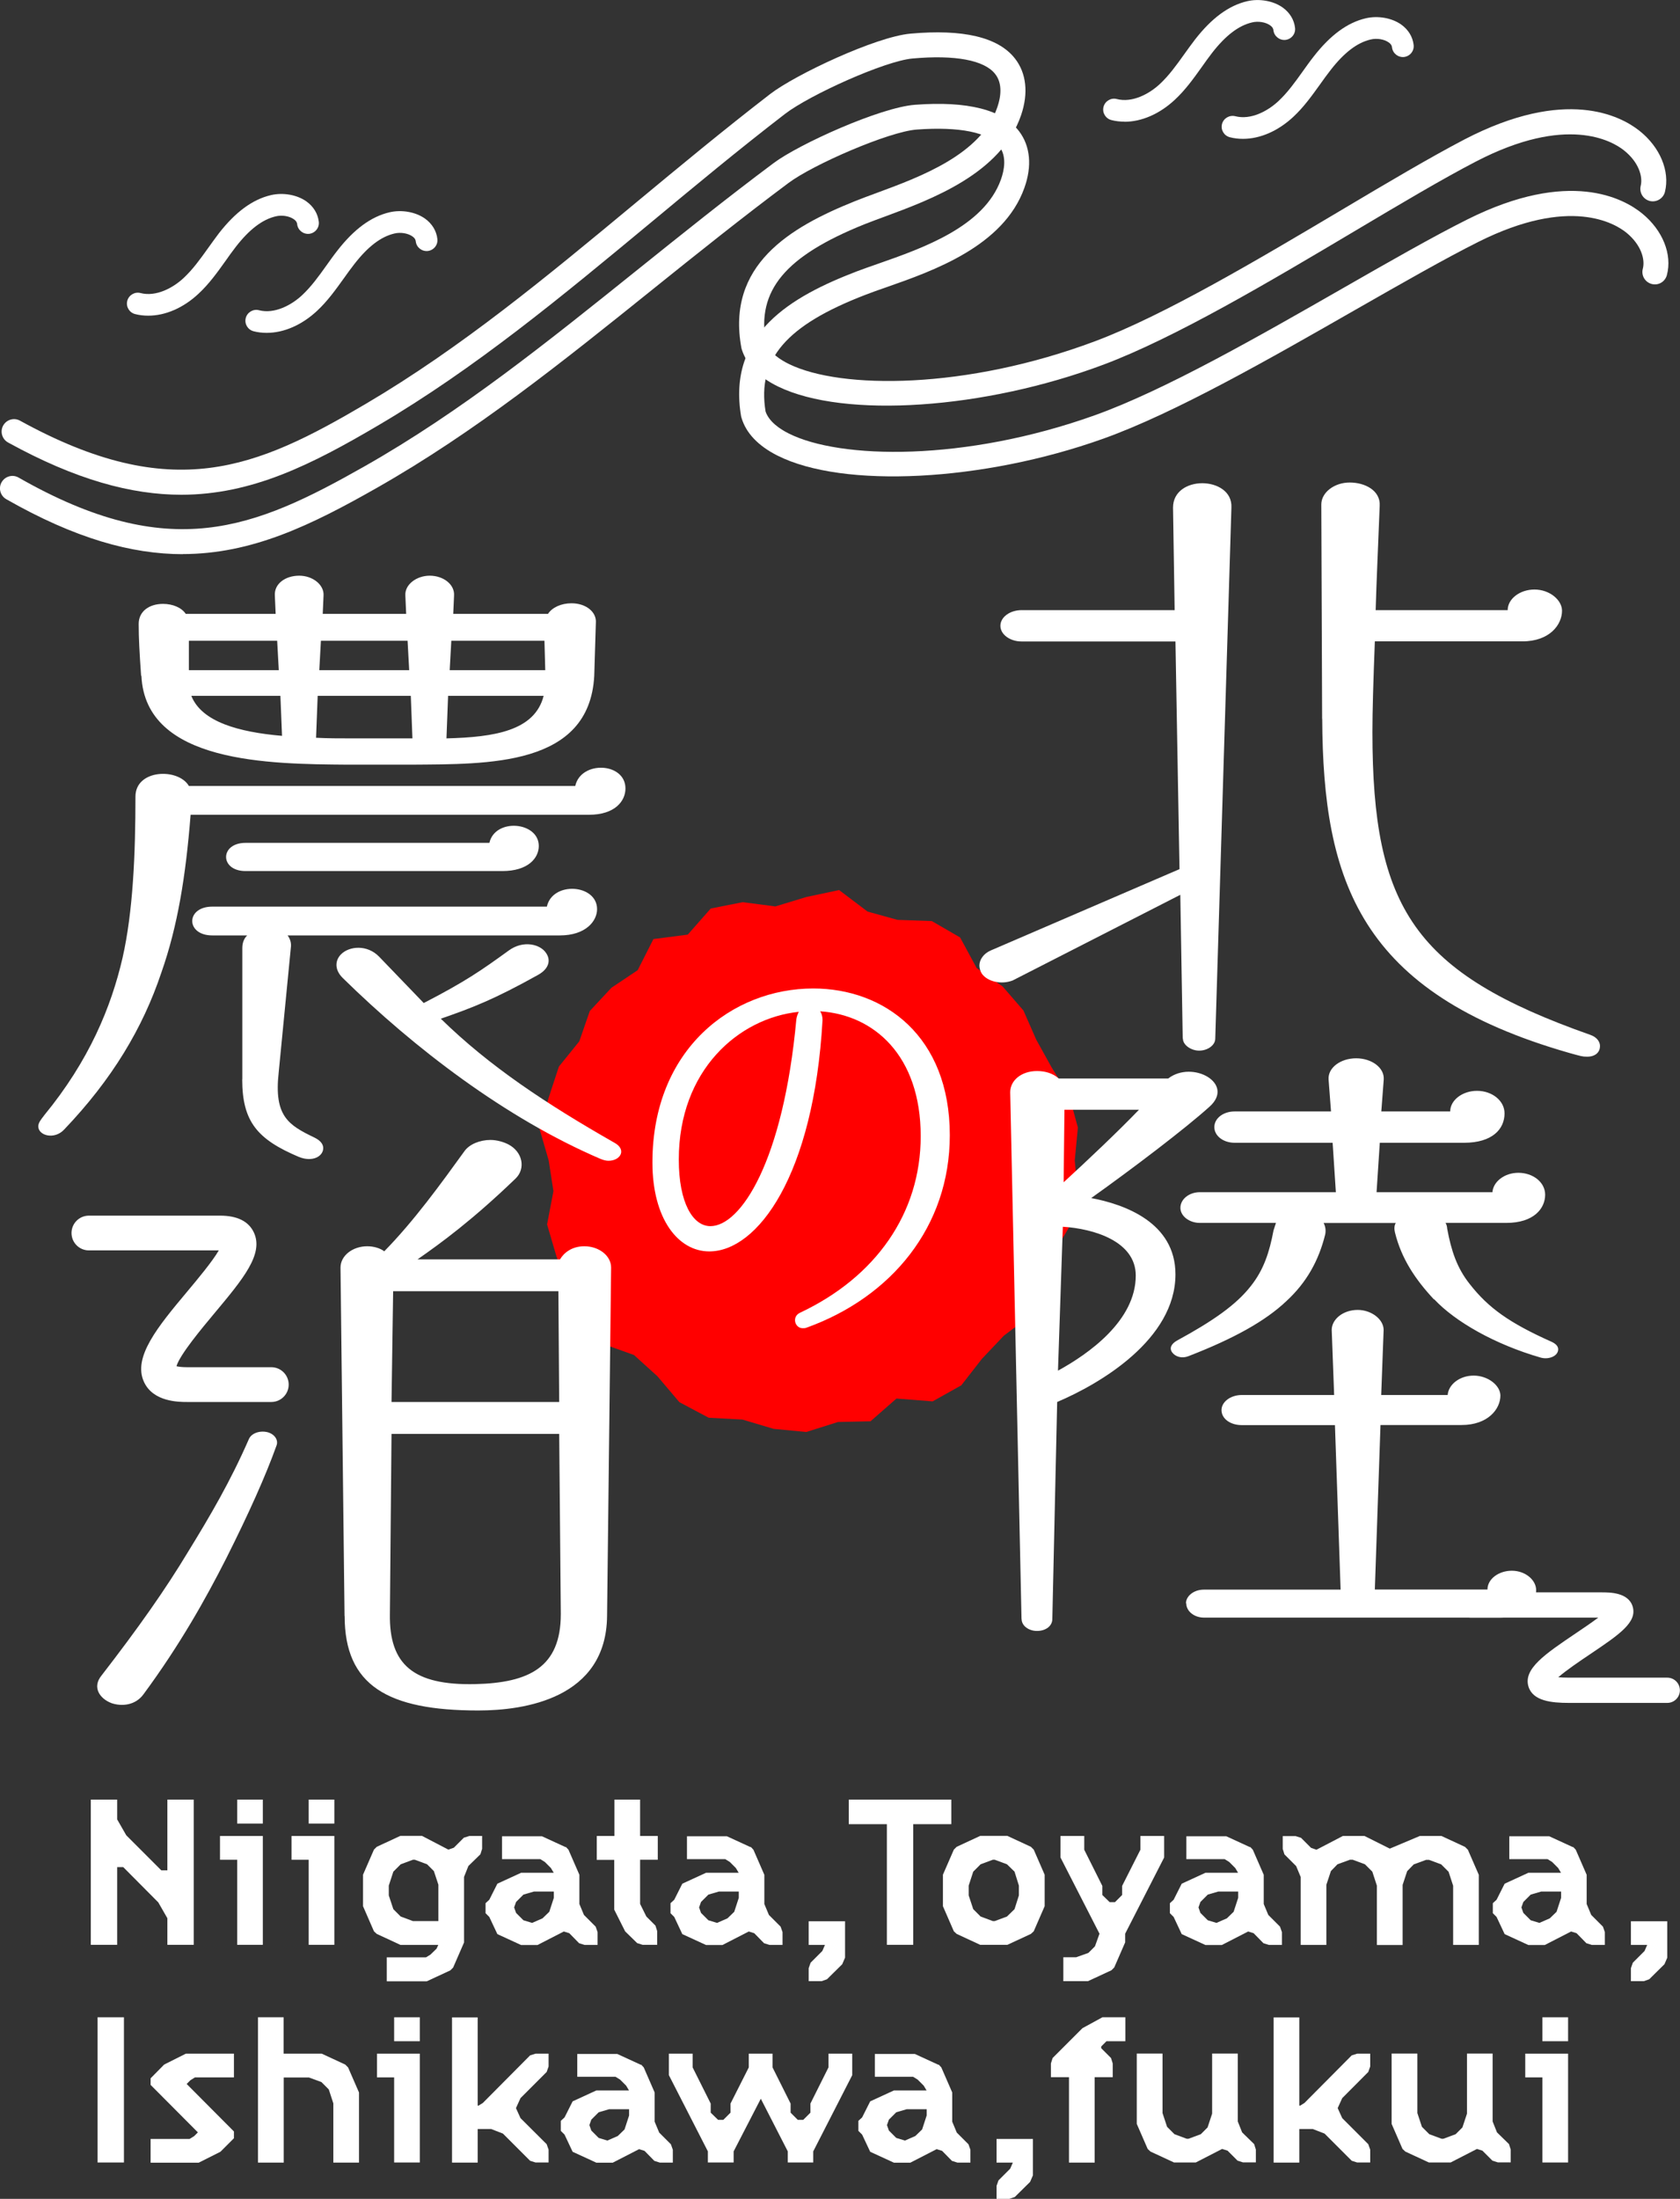
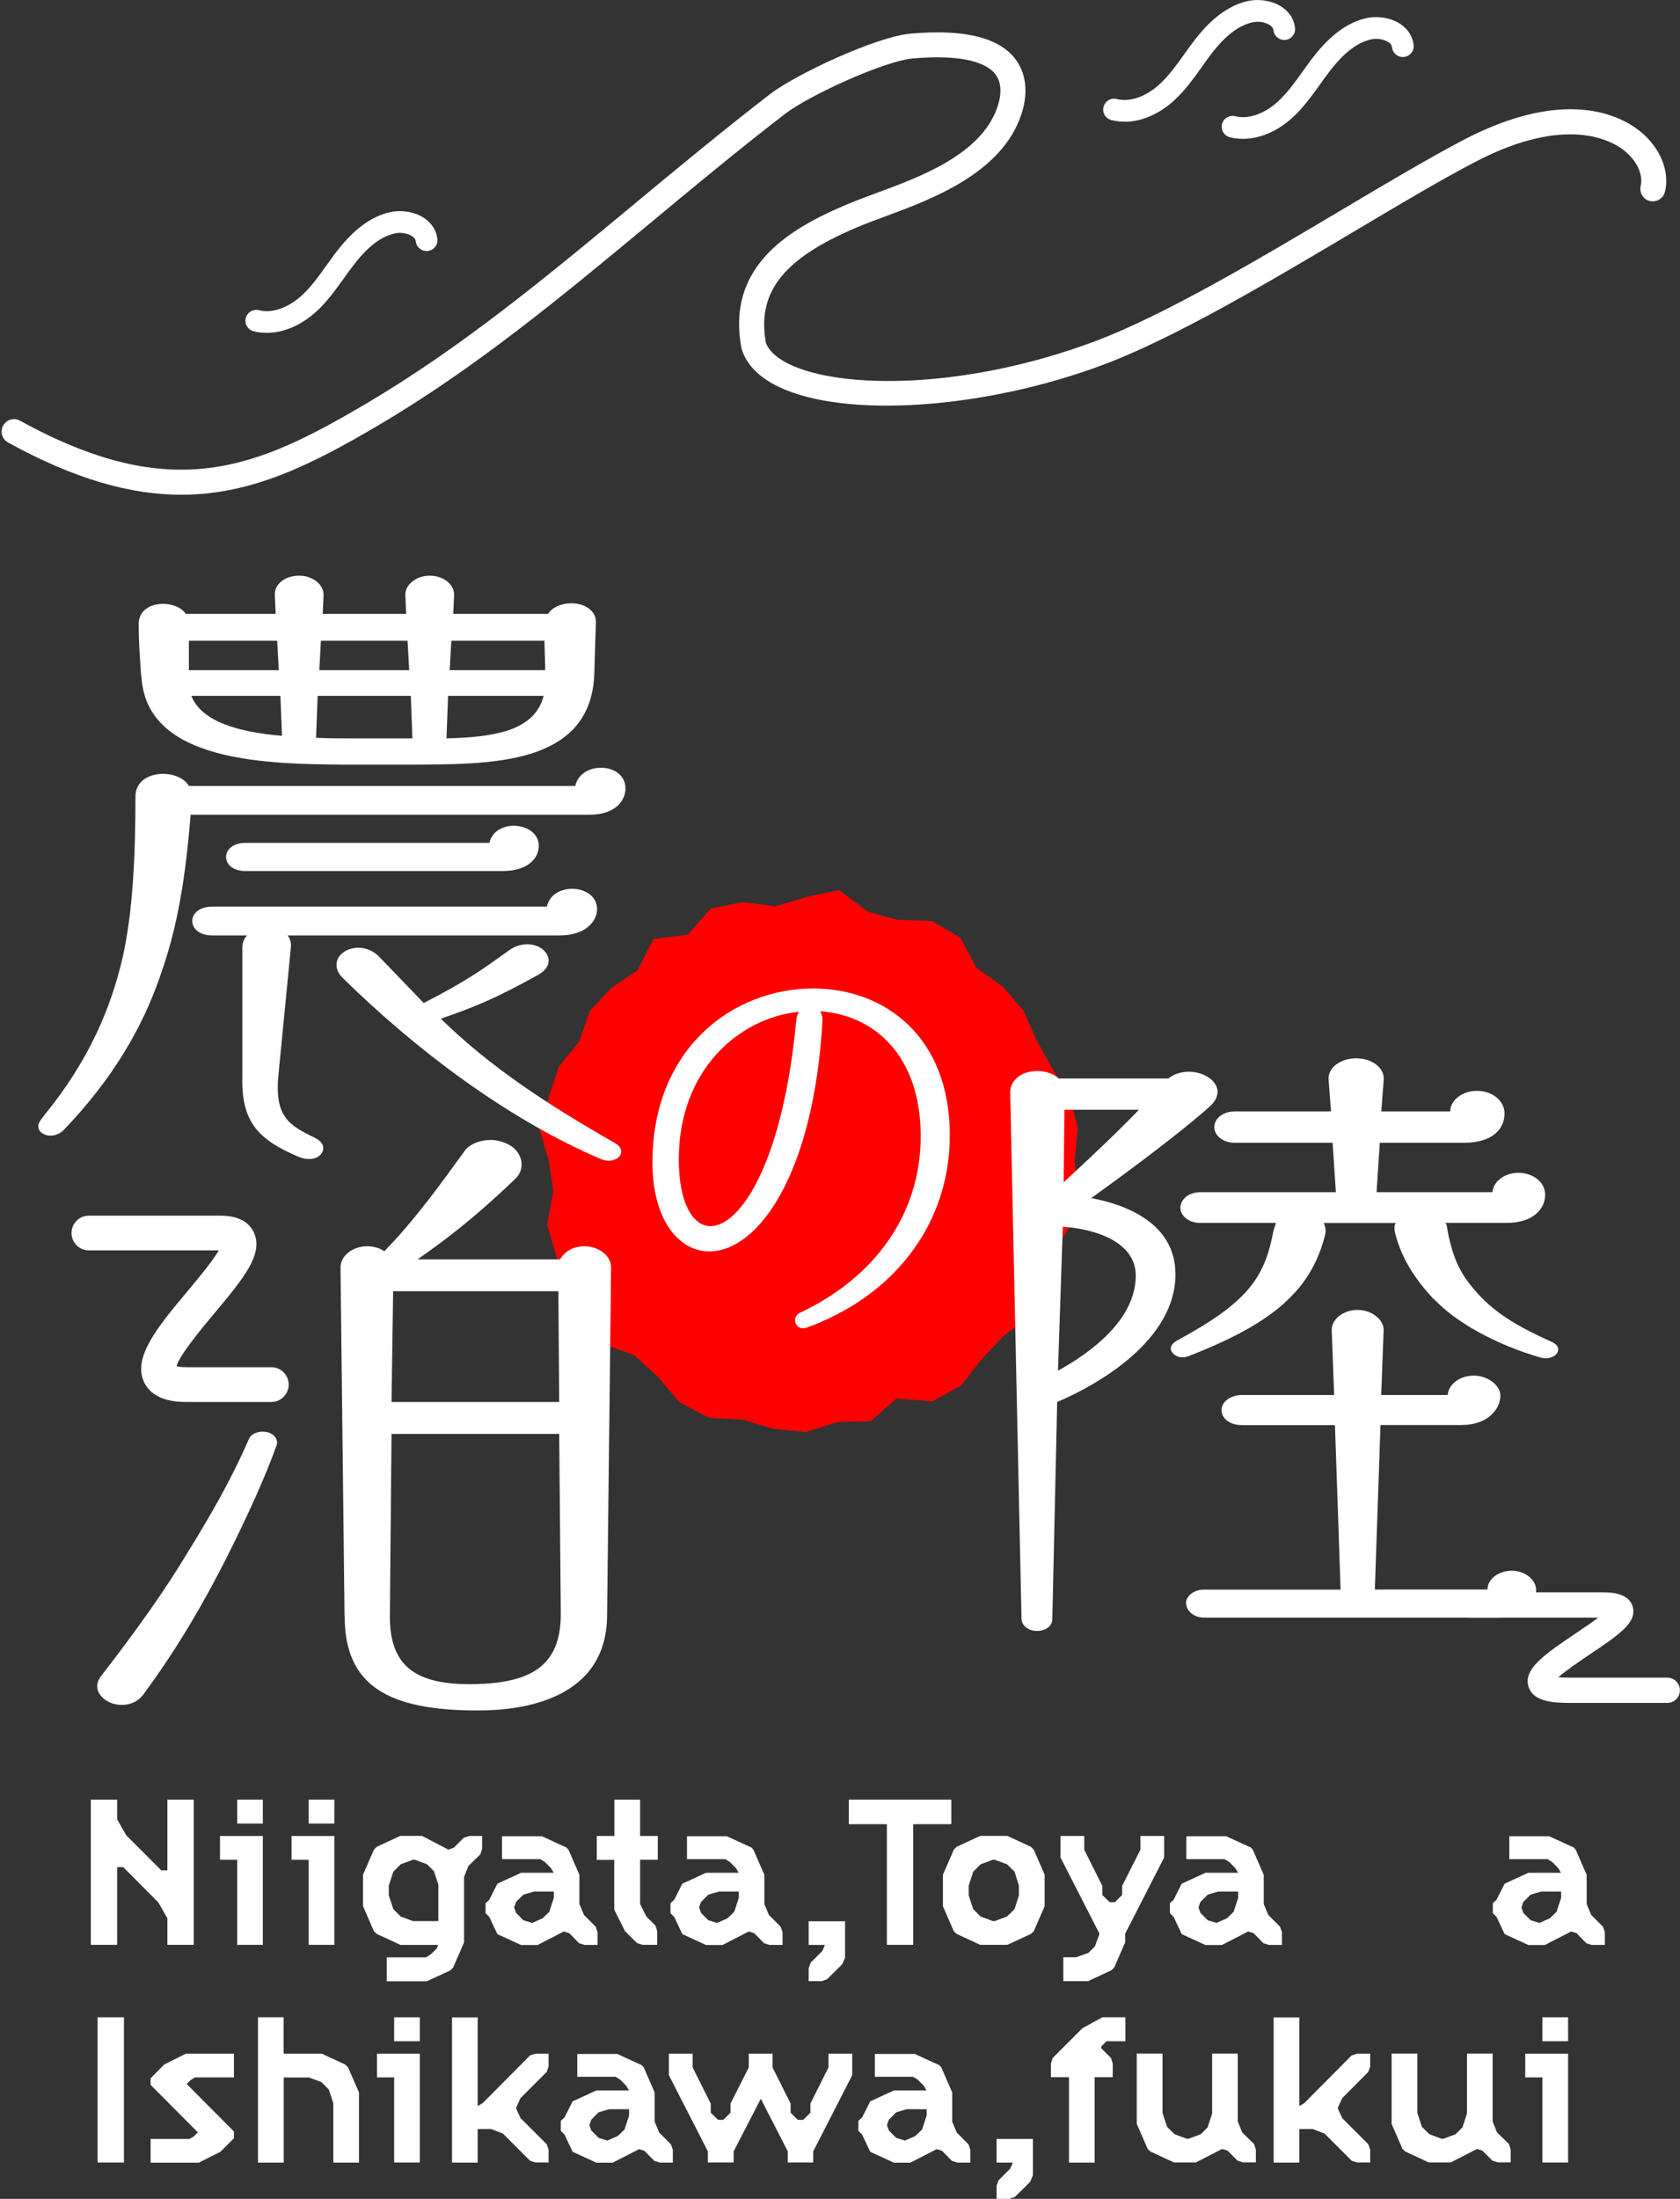
<svg xmlns="http://www.w3.org/2000/svg" id="_レイヤー_2" viewBox="0 0 166.32 217.6">
  <rect x="0" y="0" width="166.32" height="217.6" fill="#333333" stroke="none" />
  <defs>
    <style>.cls-1{fill:#fff;}.cls-2{fill:red;}</style>
  </defs>
  <g id="_レイヤー_1-2">
    <g>
-       <path class="cls-1" d="m18.09,54.84c-5.05,0-10.65-1.55-17.47-5.44-.59-.34-.8-1.09-.46-1.68.34-.59,1.09-.8,1.68-.46,14.98,8.55,23.3,5.1,34.28-1.13,9.52-5.4,18.01-12.23,27.01-19.45,4.34-3.48,8.82-7.08,13.47-10.55,2.52-1.88,10.54-5.5,13.98-5.76,5.22-.39,8.69.49,10.31,2.62,1.11,1.46,1.3,3.45.52,5.61-2.06,5.77-9.04,8.21-13.67,9.83-.75.26-1.44.5-2.05.74-7.86,3.02-10.74,6.37-9.9,11.55.34,1.01,1.42,1.74,2.28,2.17,5.08,2.57,17.43,2.81,30.3-1.79,6.92-2.47,16.33-7.86,24.63-12.61,4.56-2.61,8.88-5.08,12.28-6.78,10.09-5.04,15.46-2.08,17.3-.58,2.03,1.66,2.99,4.05,2.44,6.1-.18.66-.85,1.05-1.51.87-.66-.18-1.05-.85-.87-1.51.24-.91-.16-2.36-1.61-3.55-1.15-.94-5.59-3.64-14.64.88-3.34,1.67-7.62,4.12-12.16,6.71-8.39,4.8-17.9,10.25-25.03,12.79-11.87,4.24-25.73,4.95-32.24,1.66-1.9-.96-3.1-2.22-3.55-3.73-.01-.05-.03-.1-.04-.15-1.39-8.23,5-11.87,11.44-14.34.63-.24,1.35-.49,2.12-.76,4.43-1.55,10.49-3.67,12.16-8.33.34-.95.59-2.3-.16-3.29-1.05-1.38-3.95-1.97-8.17-1.66-2.75.2-10.24,3.45-12.69,5.28-4.61,3.44-9.08,7.02-13.4,10.49-9.07,7.29-17.65,14.17-27.33,19.67-6.54,3.72-12.4,6.57-19.26,6.57Z" />
+       <path class="cls-1" d="m18.09,54.84Z" />
      <polygon class="cls-2" points="54.32 114.84 53.39 111.63 54.34 108.56 55.33 105.55 57.35 103.05 58.39 100.05 60.53 97.75 63.13 96.01 64.69 92.93 68.09 92.49 70.36 89.91 73.52 89.28 76.76 89.7 79.82 88.77 83.07 88.08 85.89 90.21 88.85 91.03 92.25 91.15 95.05 92.77 96.69 95.8 99.26 97.62 101.32 100 102.59 102.89 104.11 105.63 105.85 108.43 106.71 111.58 106.4 114.84 106.71 118.11 105.94 121.28 104.26 124.12 103.51 127.28 102.04 130.18 99.38 132.18 97.21 134.47 95.17 137.09 92.33 138.68 88.75 138.4 86.18 140.65 82.96 140.72 79.82 141.71 76.59 141.4 73.5 140.48 70.16 140.3 67.26 138.76 65.08 136.19 62.76 134.09 59.43 132.9 58.09 129.84 56.09 127.3 55.06 124.23 54.16 121.17 54.79 117.88 54.32 114.84" />
-       <path class="cls-1" d="m117.09,102.79l-.24-14.24-16.6,8.48c-1.12.43-2.49.12-3.05-.68-.16-.25-.24-.56-.24-.8,0-.56.4-1.18,1.12-1.49l18.69-8.05-.4-22.53h-15.24c-1.12,0-2.09-.68-2.09-1.55s.96-1.55,2.09-1.55h15.16l-.16-10.15c0-1.61,1.44-2.41,2.89-2.41s2.97.8,2.89,2.41l-1.6,52.56c0,.62-.72,1.18-1.6,1.18-.8,0-1.6-.56-1.6-1.18Zm13.8-31.64l-.08-21.23c0-1.18,1.28-2.17,2.81-2.17s3.05.8,2.97,2.29c-.16,4.21-.32,7.49-.4,10.34h13.07c0-1.11,1.2-2.04,2.65-2.04,1.52,0,2.73,1.05,2.73,2.1,0,1.36-1.2,3.03-3.93,3.03h-14.6c-.16,4.15-.24,6.93-.24,8.98,0,17.46,4.17,23.83,21.57,29.96.72.25.96.74.96,1.11,0,.56-.4,1.05-1.28,1.05-.48,0-.64-.06-1.76-.37-20.77-5.94-24.38-17.02-24.46-33.06Z" />
      <path class="cls-1" d="m101.13,160.22l-1.12-52.13c0-1.18,1.12-2.1,2.65-2.1.88,0,1.6.25,2.16.74h10.83c2.41-1.86,6.66.5,4.09,2.79-2.33,2.11-7.62,6.13-11.71,9.04,3.29.62,8.34,2.41,8.34,7.55,0,6.44-7.46,10.83-11.71,12.63l-.48,21.48c0,.68-.64,1.18-1.52,1.18-.8,0-1.52-.5-1.52-1.18Zm11.31-33.99c0-3.4-4.17-4.64-7.22-4.83l-.48,14.24c3.05-1.67,7.7-4.95,7.7-9.41Zm.32-16.41h-7.38l-.08,7.18c2.49-2.29,5.37-5.01,7.46-7.18Zm29.19,18.76c-1.84-1.98-3.21-4.02-3.85-6.62-.08-.31-.08-.68.08-.93h-7.14c.16.31.24.68.16,1.11-.64,2.6-1.84,4.77-3.85,6.62-2.09,1.98-5.21,3.71-9.7,5.45-.64.25-1.28.06-1.6-.37-.32-.43-.08-.87.48-1.18,3.53-1.92,5.85-3.53,7.3-5.39,1.28-1.61,1.84-3.34,2.25-5.51l.24-.74h-7.54c-1.04,0-1.92-.68-1.92-1.49,0-.87.88-1.55,1.92-1.55h13.47l-.32-4.89h-9.7c-1.12,0-2.01-.68-2.01-1.55s.88-1.55,2.01-1.55h9.54l-.24-3.16c-.08-1.18,1.2-2.1,2.73-2.1s2.81.93,2.73,2.1l-.24,3.16h6.82c0-1.11,1.2-2.04,2.65-2.04,1.52,0,2.73.99,2.73,2.23,0,1.55-1.2,2.91-4.01,2.91h-8.34l-.32,4.89h11.47c.08-1.05,1.2-1.92,2.57-1.92,1.44,0,2.65.93,2.65,2.17,0,1.36-1.12,2.79-3.85,2.79h-6.01c.08.12.16.37.16.56.4,2.17.96,3.9,2.25,5.51,1.84,2.35,3.93,3.84,8.1,5.7.4.19.64.43.64.74,0,.68-.96,1.05-1.76.81-4.49-1.3-8.42-3.53-10.51-5.76Zm-24.54,30.09c0-.74.8-1.36,1.76-1.36h13.55l-.56-16.28h-9.22c-1.12,0-2.01-.62-2.01-1.49,0-.8.88-1.49,2.01-1.49h9.14l-.24-6.44c0-1.05,1.12-1.98,2.57-1.98,1.36,0,2.57.93,2.57,1.98l-.24,6.44h6.58c.08-1.05,1.2-1.92,2.57-1.92,1.44,0,2.65.99,2.65,1.98,0,1.3-1.2,2.91-3.85,2.91h-8.02l-.56,16.28h11.15c0-1.05,1.12-1.86,2.41-1.86,1.36,0,2.41.93,2.41,1.92,0,1.18-1.04,2.72-3.53,2.72h-29.35c-.96,0-1.76-.62-1.76-1.42Z" />
      <g>
        <path class="cls-1" d="m11.6,192.46h-2.61v-14.37h2.61v1.96l.9,1.57,3.47,3.47h.6v-7h2.61v14.37h-2.61v-2.63l-.9-1.57-3.47-3.49h-.6v7.69Z" />
        <path class="cls-1" d="m21.78,184.04v-2.35h4.24v10.77h-2.54v-8.42h-1.7Zm1.7-5.95h2.54v2.37h-2.54v-2.37Z" />
        <path class="cls-1" d="m28.86,184.04v-2.35h4.24v10.77h-2.54v-8.42h-1.7Zm1.7-5.95h2.54v2.37h-2.54v-2.37Z" />
        <path class="cls-1" d="m39.63,192.46l-2.33-1.08-.28-.26-1.08-2.48v-3.12l1.08-2.48.28-.28,2.33-1.08h2.15l2.61,1.36.54-.19.99-.99.54-.17h1.27v1.27l-.17.54-1.19,1.16-.43,1.08v6.49l-1.08,2.48-.28.28-2.33,1.08h-3.96v-2.37h3.88l.43-.26.62-.6.17-.37h-3.77Zm3.32-7.3l-.67-.67-1.21-.45h-.19l-1.21.45-.73.73-.45,1.38v.97l.45,1.36.73.73,1.21.45h2.52v-3.6l-.45-1.36Z" />
        <path class="cls-1" d="m56.02,182.77l.26.28,1.08,2.48v2.89l.45,1.08,1.16,1.16.19.54v1.27h-1.29l-.54-.17-.97-.99-.54-.17-2.61,1.34h-1.62l-2.35-1.08-.8-1.7-.37-.37v-.99l.37-.34.8-1.59,2.35-1.08h3.23l-.28-.47-.6-.6-.45-.28h-3.79v-2.26h3.96l2.35,1.08Zm-3.17,4.42l-1.03.3-.73.73-.19.54.19.54.73.73.86.26,1.03-.45.67-.65.45-1.38v-.62h-1.98Z" />
        <path class="cls-1" d="m59.08,184.04v-2.35h1.75v-3.6h2.54v3.6h1.75v2.35h-1.75v4.37l.62,1.25.9.9.17.54v1.36h-1.44l-.54-.17-1.19-1.16-1.08-2.15v-4.93h-1.75Z" />
        <path class="cls-1" d="m74.33,182.77l.26.28,1.08,2.48v2.89l.45,1.08,1.16,1.16.19.54v1.27h-1.29l-.54-.17-.97-.99-.54-.17-2.61,1.34h-1.62l-2.35-1.08-.8-1.7-.37-.37v-.99l.37-.34.8-1.59,2.35-1.08h3.23l-.28-.47-.6-.6-.45-.28h-3.79v-2.26h3.96l2.35,1.08Zm-3.17,4.42l-1.03.3-.73.73-.19.54.19.54.73.73.86.26,1.03-.45.67-.65.45-1.38v-.62h-1.98Z" />
        <path class="cls-1" d="m80.06,192.46v-2.33h3.6v3.6l-.28.65-1.51,1.49-.54.19h-1.27v-1.29l.19-.54,1.16-1.16.26-.6h-1.62Z" />
        <path class="cls-1" d="m90.41,192.46h-2.61v-11.94h-3.77v-2.43h10.15v2.43h-3.77v11.94Z" />
        <path class="cls-1" d="m94.71,191.38l-.28-.26-1.08-2.48v-3.12l1.08-2.48.28-.28,2.33-1.08h2.69l2.33,1.08.28.28,1.08,2.48v3.12l-1.08,2.48-.28.26-2.33,1.08h-2.69l-2.33-1.08Zm2.37-6.89l-.73.73-.45,1.38v.97l.45,1.36.73.73,1.21.45h.19l1.21-.45.75-.73.43-1.36v-.97l-.43-1.38-.75-.73-1.21-.45h-.19l-1.21.45Z" />
        <path class="cls-1" d="m110.31,194.7l-.28.28-2.33,1.08h-2.43v-2.37h1.27l1.21-.43.65-.65.45-1.25-3.86-7.54v-2.13h2.35v1.36l1.79,3.58v.9l.73.71h.52l.71-.71v-.9l1.81-3.58v-1.36h2.35v2.13l-3.86,7.54v.86l-1.08,2.48Z" />
        <path class="cls-1" d="m123.77,182.77l.26.28,1.08,2.48v2.89l.45,1.08,1.16,1.16.19.54v1.27h-1.29l-.54-.17-.97-.99-.54-.17-2.61,1.34h-1.62l-2.35-1.08-.8-1.7-.37-.37v-.99l.37-.34.8-1.59,2.35-1.08h3.23l-.28-.47-.6-.6-.45-.28h-3.79v-2.26h3.96l2.35,1.08Zm-3.17,4.42l-1.03.3-.73.73-.19.54.19.54.73.73.86.26,1.03-.45.67-.65.45-1.38v-.62h-1.98Z" />
-         <path class="cls-1" d="m136.31,192.46v-5.86l-.45-1.38-.73-.73-1.21-.45h-.28l-1.23.45-.65.67-.45,1.36v5.95h-2.54v-6.72l-.45-1.08-1.16-1.16-.17-.54v-1.27h1.27l.54.17.99.99.54.19,2.61-1.36h2.15l2.5,1.25,2.97-1.25h2.15l2.33,1.08.28.28,1.08,2.48v6.94h-2.54v-5.86l-.45-1.38-.73-.73-1.21-.45h-.28l-1.23.45-.65.67-.45,1.36v5.95h-2.54Z" />
        <path class="cls-1" d="m155.74,182.77l.26.28,1.08,2.48v2.89l.45,1.08,1.16,1.16.19.54v1.27h-1.29l-.54-.17-.97-.99-.54-.17-2.61,1.34h-1.62l-2.35-1.08-.8-1.7-.37-.37v-.99l.37-.34.8-1.59,2.35-1.08h3.23l-.28-.47-.6-.6-.45-.28h-3.79v-2.26h3.96l2.35,1.08Zm-3.17,4.42l-1.03.3-.73.73-.19.54.19.54.73.73.86.26,1.03-.45.67-.65.45-1.38v-.62h-1.98Z" />
-         <path class="cls-1" d="m161.46,192.46v-2.33h3.6v3.6l-.28.65-1.51,1.49-.54.19h-1.27v-1.29l.19-.54,1.16-1.16.26-.6h-1.62Z" />
        <path class="cls-1" d="m12.27,199.63v14.37h-2.61v-14.37h2.61Z" />
        <path class="cls-1" d="m23.16,205.58h-3.86l-.45.28-.37.37,4.68,4.7v.67l-1.34,1.34-2.15,1.08h-4.76v-2.35h3.86l.45-.28.37-.37-4.68-4.7v-.65l1.34-1.36,2.15-1.08h4.76v2.35Z" />
        <path class="cls-1" d="m25.54,214v-14.37h2.54v3.6h3.77l2.33,1.08.28.28,1.08,2.48v6.94h-2.54v-5.86l-.45-1.38-.73-.73-1.23-.45h-2.5v8.42h-2.54Z" />
        <path class="cls-1" d="m37.32,205.58v-2.35h4.24v10.77h-2.54v-8.42h-1.7Zm1.7-5.95h2.54v2.37h-2.54v-2.37Z" />
        <path class="cls-1" d="m47.83,208.08l4.65-4.68.54-.17h1.29v1.27l-.19.54-2.59,2.59-.45.99.45.99,2.59,2.58.19.54v1.27h-1.29l-.54-.17-2.69-2.69-1.16-.45h-1.34v3.32h-2.54v-14.37h2.54v8.73h.09l.45-.28Z" />
        <path class="cls-1" d="m63.47,204.31l.26.28,1.08,2.48v2.89l.45,1.08,1.16,1.16.19.54v1.27h-1.29l-.54-.17-.97-.99-.54-.17-2.61,1.34h-1.62l-2.35-1.08-.8-1.7-.37-.37v-.99l.37-.34.8-1.59,2.35-1.08h3.23l-.28-.47-.6-.6-.45-.28h-3.79v-2.26h3.96l2.35,1.08Zm-3.17,4.42l-1.03.3-.73.73-.19.54.19.54.73.73.86.26,1.03-.45.67-.65.45-1.38v-.62h-1.98Z" />
        <path class="cls-1" d="m72.62,214h-2.54v-1.1l-3.86-7.54v-2.13h2.35v1.36l1.79,3.58v.9l.73.71h.52l.71-.71v-.9l1.81-3.58v-1.36h2.35v1.36l1.79,3.58v.9l.71.71h.54l.71-.71v-.9l1.79-3.58v-1.36h2.35v2.13l-3.86,7.54v1.1h-2.52v-1.1l-2.67-5.21-2.69,5.21v1.1Z" />
        <path class="cls-1" d="m92.93,204.31l.26.28,1.08,2.48v2.89l.45,1.08,1.16,1.16.19.54v1.27h-1.29l-.54-.17-.97-.99-.54-.17-2.61,1.34h-1.62l-2.35-1.08-.8-1.7-.37-.37v-.99l.37-.34.8-1.59,2.35-1.08h3.23l-.28-.47-.6-.6-.45-.28h-3.79v-2.26h3.96l2.35,1.08Zm-3.17,4.42l-1.03.3-.73.73-.19.54.19.54.73.73.86.26,1.03-.45.67-.65.45-1.38v-.62h-1.98Z" />
        <path class="cls-1" d="m98.66,214v-2.33h3.6v3.6l-.28.65-1.51,1.49-.54.19h-1.27v-1.29l.19-.54,1.16-1.16.26-.6h-1.62Z" />
        <path class="cls-1" d="m109.15,199.63h2.26v2.37h-1.87l-.52.52v.17l.97.97.17.54v1.36h-1.79v8.45h-2.54v-8.45h-1.79v-1.36l.17-.54,2.95-2.95,1.98-1.08Z" />
        <path class="cls-1" d="m115.09,203.23v5.88l.45,1.36.73.73,1.21.45h.19l1.21-.45.67-.67.45-1.36v-5.95h2.54v6.72l.43,1.08,1.19,1.16.17.54v1.27h-1.27l-.54-.17-.99-.99-.54-.17-2.61,1.34h-2.15l-2.33-1.08-.28-.26-1.08-2.48v-6.96h2.54Z" />
        <path class="cls-1" d="m129.17,208.08l4.65-4.68.54-.17h1.29v1.27l-.19.54-2.58,2.59-.45.99.45.99,2.58,2.58.19.54v1.27h-1.29l-.54-.17-2.69-2.69-1.16-.45h-1.34v3.32h-2.54v-14.37h2.54v8.73h.09l.45-.28Z" />
        <path class="cls-1" d="m140.32,203.23v5.88l.45,1.36.73.73,1.21.45h.19l1.21-.45.67-.67.45-1.36v-5.95h2.54v6.72l.43,1.08,1.19,1.16.17.54v1.27h-1.27l-.54-.17-.99-.99-.54-.17-2.61,1.34h-2.15l-2.33-1.08-.28-.26-1.08-2.48v-6.96h2.54Z" />
        <path class="cls-1" d="m151,205.58v-2.35h4.24v10.77h-2.54v-8.42h-1.7Zm1.7-5.95h2.54v2.37h-2.54v-2.37Z" />
      </g>
      <path class="cls-1" d="m79.22,129.9c7.45-3.51,11.93-9.81,11.93-17.46,0-8.03-4.67-12.02-9.96-12.36.14.19.24.48.24.87-.87,15.39-6.44,22.89-11.21,22.89-3.08,0-5.63-3.22-5.63-8.8,0-11.25,7.94-17.22,15.92-17.22,7.02,0,13.52,4.71,13.52,14.52,0,9.04-5.77,16.02-14.19,19.05-.14.05-.19.05-.38.05-.77,0-1.11-1.15-.24-1.54Zm-.38-29.05c.05-.29.14-.53.24-.72-5.96.62-11.88,5.77-11.88,14.62,0,4.28,1.39,6.59,3.13,6.59,2.98,0,7.21-6.35,8.51-20.49Z" />
      <path class="cls-1" d="m4.35,110.4c4.49-5.45,6.66-10.77,7.78-15.6,1.04-4.58,1.28-10.28,1.28-15.97,0-2.72,4.25-2.85,5.29-1.05h38.25c.56-2.54,4.97-2.35,4.97.25,0,1.24-1.04,2.6-3.61,2.6H18.87c-.48,6.07-1.28,11.02-2.89,15.6-1.84,5.51-4.89,10.59-9.62,15.54-.96,1.05-2.57.62-2.57-.31,0-.37.32-.74.56-1.05Zm9.62-43.52c-.16-2.29-.24-3.71-.24-5.14,0-1.24,1.04-1.98,2.41-1.98.96,0,1.84.37,2.25.99h8.9l-.08-1.8c-.08-1.18,1.04-1.98,2.41-1.98s2.49.93,2.41,1.98l-.08,1.8h8.26l-.08-1.8c-.08-1.11,1.12-1.98,2.41-1.98,1.36,0,2.49.87,2.41,1.98l-.08,1.8h9.38c.4-.62,1.28-1.05,2.33-1.05,1.44,0,2.49.87,2.41,1.92l-.16,5.26c-.48,8.98-10.51,8.73-18.12,8.79h-6.34c-7.62-.06-19.97-.12-20.37-8.79Zm13.63-.56l-.16-2.91h-8.74v2.91h8.9Zm.16,2.54h-8.82c1.04,2.6,4.73,3.59,8.98,3.96l-.16-3.96Zm-3.77,37.95v-13c0-.5.16-.93.48-1.24h-3.45c-2.65,0-2.65-2.85,0-2.85h33.12c.56-2.54,4.97-2.23,4.97.25,0,1.18-1.12,2.6-3.69,2.6h-26.95c.24.31.4.74.32,1.24l-1.2,12.32c-.48,4.33.96,5.2,3.53,6.44.64.31.88.68.88,1.05,0,.8-1.04,1.42-2.41.87-4.09-1.73-5.61-3.47-5.61-7.68Zm.32-23.4h24.14c.56-2.48,4.89-2.11,4.89.31,0,1.18-1.04,2.48-3.61,2.48h-25.42c-2.57,0-2.57-2.79,0-2.79Zm16.52-10.34l-.16-4.21h-9.22l-.16,4.15c1.12.06,2.33.06,3.45.06h6.09Zm-.32-6.75l-.16-2.91h-8.58l-.16,2.91h8.9Zm-6.58,30.46c-.88-.87-.72-1.8-.16-2.35.8-.8,2.57-.99,3.77.25l4.41,4.58c4.09-2.11,5.69-3.22,8.42-5.2,1.44-1.05,3.13-.62,3.69.25.48.68.32,1.55-.8,2.17-4.33,2.41-6.42,3.22-9.62,4.33,4.81,4.71,10.43,8.42,17.16,12.26,1.28.68.64,1.8-.56,1.8-.24,0-.48-.06-.8-.19-9.38-4.02-18.44-10.96-25.5-17.89Zm19.89-27.92h-9.46l-.16,4.21c4.73-.12,8.74-.74,9.62-4.21Zm.16-2.54l-.08-2.91h-9.22l-.16,2.91h9.46Z" />
      <path class="cls-1" d="m11.01,168.53c-1.12-.43-1.92-1.55-.96-2.72,3.69-4.77,6.34-8.54,8.58-12.26,2.17-3.53,4.17-6.93,6.01-11.14.24-.56,1.04-.87,1.84-.68.72.19,1.12.8.88,1.36-1.04,2.91-2.73,6.69-4.97,11.14-2.01,3.96-4.57,8.54-8.18,13.43-.8,1.11-2.17,1.24-3.21.87Zm23.1-8.61l-.4-34.48c0-1.18,1.2-2.11,2.65-2.11.64,0,1.28.19,1.68.5,2.97-3.03,5.61-6.69,7.94-9.91.48-.68,1.52-1.11,2.57-1.11.64,0,1.28.19,1.76.43,1.44.74,1.76,2.41.72,3.4-4.25,4.09-7.38,6.38-9.7,7.99h14.11c.4-.68,1.2-1.3,2.41-1.3,1.44,0,2.65.93,2.65,2.11l-.4,34.48c-.08,8.17-8.18,9.35-12.75,9.35-8.98,0-13.23-2.48-13.23-9.35Zm21.41-.19l-.16-17.83h-16.6l-.16,17.83c-.08,5.01,2.33,7.06,8.42,6.93,5.37-.12,8.5-1.67,8.5-6.93Zm-.16-20.99l-.08-10.96h-16.36l-.16,10.96h16.6Z" />
      <path class="cls-1" d="m17.96,48.96c-4.95,0-10.46-1.48-17.16-5.17-.6-.33-.81-1.08-.49-1.67.33-.6,1.08-.82,1.67-.49,15.11,8.31,23.38,4.73,34.26-1.68,9.43-5.56,17.82-12.51,26.7-19.88,4.28-3.55,8.71-7.22,13.3-10.76,2.49-1.92,10.45-5.67,13.89-5.98,5.22-.47,8.7.35,10.35,2.46,1.13,1.44,1.35,3.43.61,5.6-1.97,5.8-8.91,8.35-13.51,10.05-.74.27-1.43.53-2.04.77-7.81,3.15-10.64,6.54-9.72,11.7.36,1.01,1.45,1.71,2.32,2.13,5.12,2.49,17.47,2.53,30.27-2.27,6.88-2.58,16.2-8.12,24.42-13,4.52-2.69,8.8-5.22,12.17-6.98,10.01-5.19,15.43-2.33,17.29-.86,2.05,1.62,3.05,4,2.54,6.06-.17.66-.84,1.06-1.5.9-.66-.17-1.06-.83-.9-1.5.23-.92-.2-2.36-1.67-3.52-1.16-.92-5.65-3.55-14.63,1.11-3.32,1.72-7.56,4.24-12.05,6.91-8.31,4.94-17.73,10.53-24.82,13.19-11.8,4.43-25.65,5.36-32.21,2.18-1.92-.93-3.13-2.17-3.61-3.67-.02-.05-.03-.1-.04-.15-1.52-8.21,4.81-11.95,11.21-14.52.63-.25,1.34-.52,2.11-.8,4.4-1.62,10.43-3.84,12.02-8.52.33-.96.55-2.31-.22-3.28-1.07-1.37-3.98-1.91-8.19-1.53-2.75.25-10.18,3.61-12.61,5.48-4.56,3.51-8.97,7.17-13.23,10.71-8.96,7.43-17.42,14.45-27.02,20.1-6.61,3.89-12.51,6.88-19.54,6.88Z" />
      <path class="cls-1" d="m165.07,168.52h-9.74c-1.74,0-3.57-.19-4.01-1.61-.54-1.76,1.65-3.23,4.67-5.27.68-.46,1.56-1.05,2.24-1.56h-12.64c-.69,0-1.25-.56-1.25-1.25s.56-1.25,1.25-1.25h12.98c.79,0,2.63,0,3.06,1.39.48,1.57-1.3,2.77-4.24,4.75-.94.63-2.33,1.57-3.12,2.26.26.02.61.04,1.05.04h9.74c.69,0,1.25.56,1.25,1.25s-.56,1.25-1.25,1.25Zm-5.46-8.35h0,0Z" />
      <path class="cls-1" d="m26.85,138.74h-8.32c-.83,0-3.35,0-4.27-1.97-1.15-2.46,1.38-5.5,4.32-9.01.97-1.16,2.46-2.94,3.08-4.02h-12.86c-.95,0-1.72-.77-1.72-1.72s.77-1.72,1.72-1.72h12.98c1.71,0,2.83.56,3.35,1.66,1,2.14-1.06,4.6-3.91,8.01-1.22,1.46-3.41,4.08-3.75,5.23.2.05.53.1,1.07.1h8.32c.95,0,1.72.77,1.72,1.72s-.77,1.72-1.72,1.72Zm-4.48-14.94h.01-.01Z" />
      <path class="cls-1" d="m111.33,12.04c-.45,0-.89-.05-1.31-.16-.57-.15-.92-.73-.77-1.31.15-.57.74-.92,1.31-.77,1.54.4,3.22-.51,4.27-1.49.9-.84,1.63-1.85,2.4-2.93.36-.5.71-.99,1.08-1.47,1.65-2.12,3.33-3.36,5.16-3.79,1.2-.28,2.58-.04,3.51.62.7.5,1.14,1.21,1.23,2.02.07.59-.36,1.12-.95,1.19-.58.06-1.12-.36-1.19-.95-.01-.12-.06-.31-.34-.5-.44-.31-1.17-.43-1.78-.28-1.33.31-2.62,1.3-3.95,3.01-.36.46-.69.93-1.03,1.41-.8,1.12-1.62,2.27-2.68,3.25-1.51,1.4-3.28,2.16-4.96,2.16Z" />
      <path class="cls-1" d="m123.06,13.74c-.45,0-.89-.05-1.31-.16-.57-.15-.92-.73-.77-1.31.15-.57.74-.91,1.31-.77,1.54.4,3.22-.51,4.27-1.49.9-.84,1.63-1.85,2.4-2.93.36-.5.71-1,1.09-1.48,1.65-2.12,3.33-3.36,5.16-3.79,1.2-.28,2.58-.04,3.51.62.7.5,1.14,1.21,1.23,2.02.07.59-.36,1.12-.95,1.19-.59.06-1.12-.36-1.19-.95-.01-.12-.06-.31-.34-.5-.44-.31-1.17-.43-1.78-.28-1.33.31-2.62,1.3-3.95,3.01-.36.46-.7.93-1.04,1.41-.8,1.11-1.62,2.27-2.68,3.25-1.51,1.4-3.28,2.16-4.96,2.16Z" />
-       <path class="cls-1" d="m14.68,31.24c-.45,0-.89-.05-1.31-.16-.57-.15-.92-.73-.77-1.31.15-.57.74-.92,1.31-.77,1.54.4,3.22-.51,4.27-1.49.9-.84,1.63-1.85,2.4-2.93.36-.5.71-.99,1.08-1.48,1.65-2.12,3.33-3.36,5.16-3.79,1.2-.28,2.58-.04,3.51.62.7.5,1.14,1.21,1.23,2.02.07.59-.36,1.12-.95,1.19-.59.06-1.12-.36-1.19-.95-.01-.12-.06-.31-.34-.5-.44-.31-1.17-.43-1.78-.28-1.33.31-2.62,1.3-3.95,3.01-.36.46-.69.93-1.03,1.41-.8,1.12-1.62,2.27-2.68,3.25-1.5,1.4-3.28,2.16-4.96,2.16Z" />
      <path class="cls-1" d="m26.41,32.94c-.45,0-.89-.05-1.31-.16-.57-.15-.92-.73-.77-1.31.15-.57.74-.92,1.31-.77,1.54.4,3.22-.51,4.27-1.49.9-.84,1.63-1.85,2.4-2.93.36-.5.71-1,1.09-1.48,1.65-2.12,3.33-3.36,5.16-3.79,1.2-.28,2.58-.04,3.51.62.7.5,1.14,1.21,1.23,2.02.07.59-.36,1.12-.95,1.19-.59.06-1.12-.36-1.19-.95-.01-.12-.06-.31-.34-.5-.44-.31-1.17-.43-1.78-.28-1.33.31-2.62,1.3-3.95,3.01-.36.46-.7.93-1.04,1.41-.8,1.11-1.62,2.27-2.68,3.25-1.51,1.4-3.28,2.16-4.96,2.16Z" />
    </g>
  </g>
</svg>